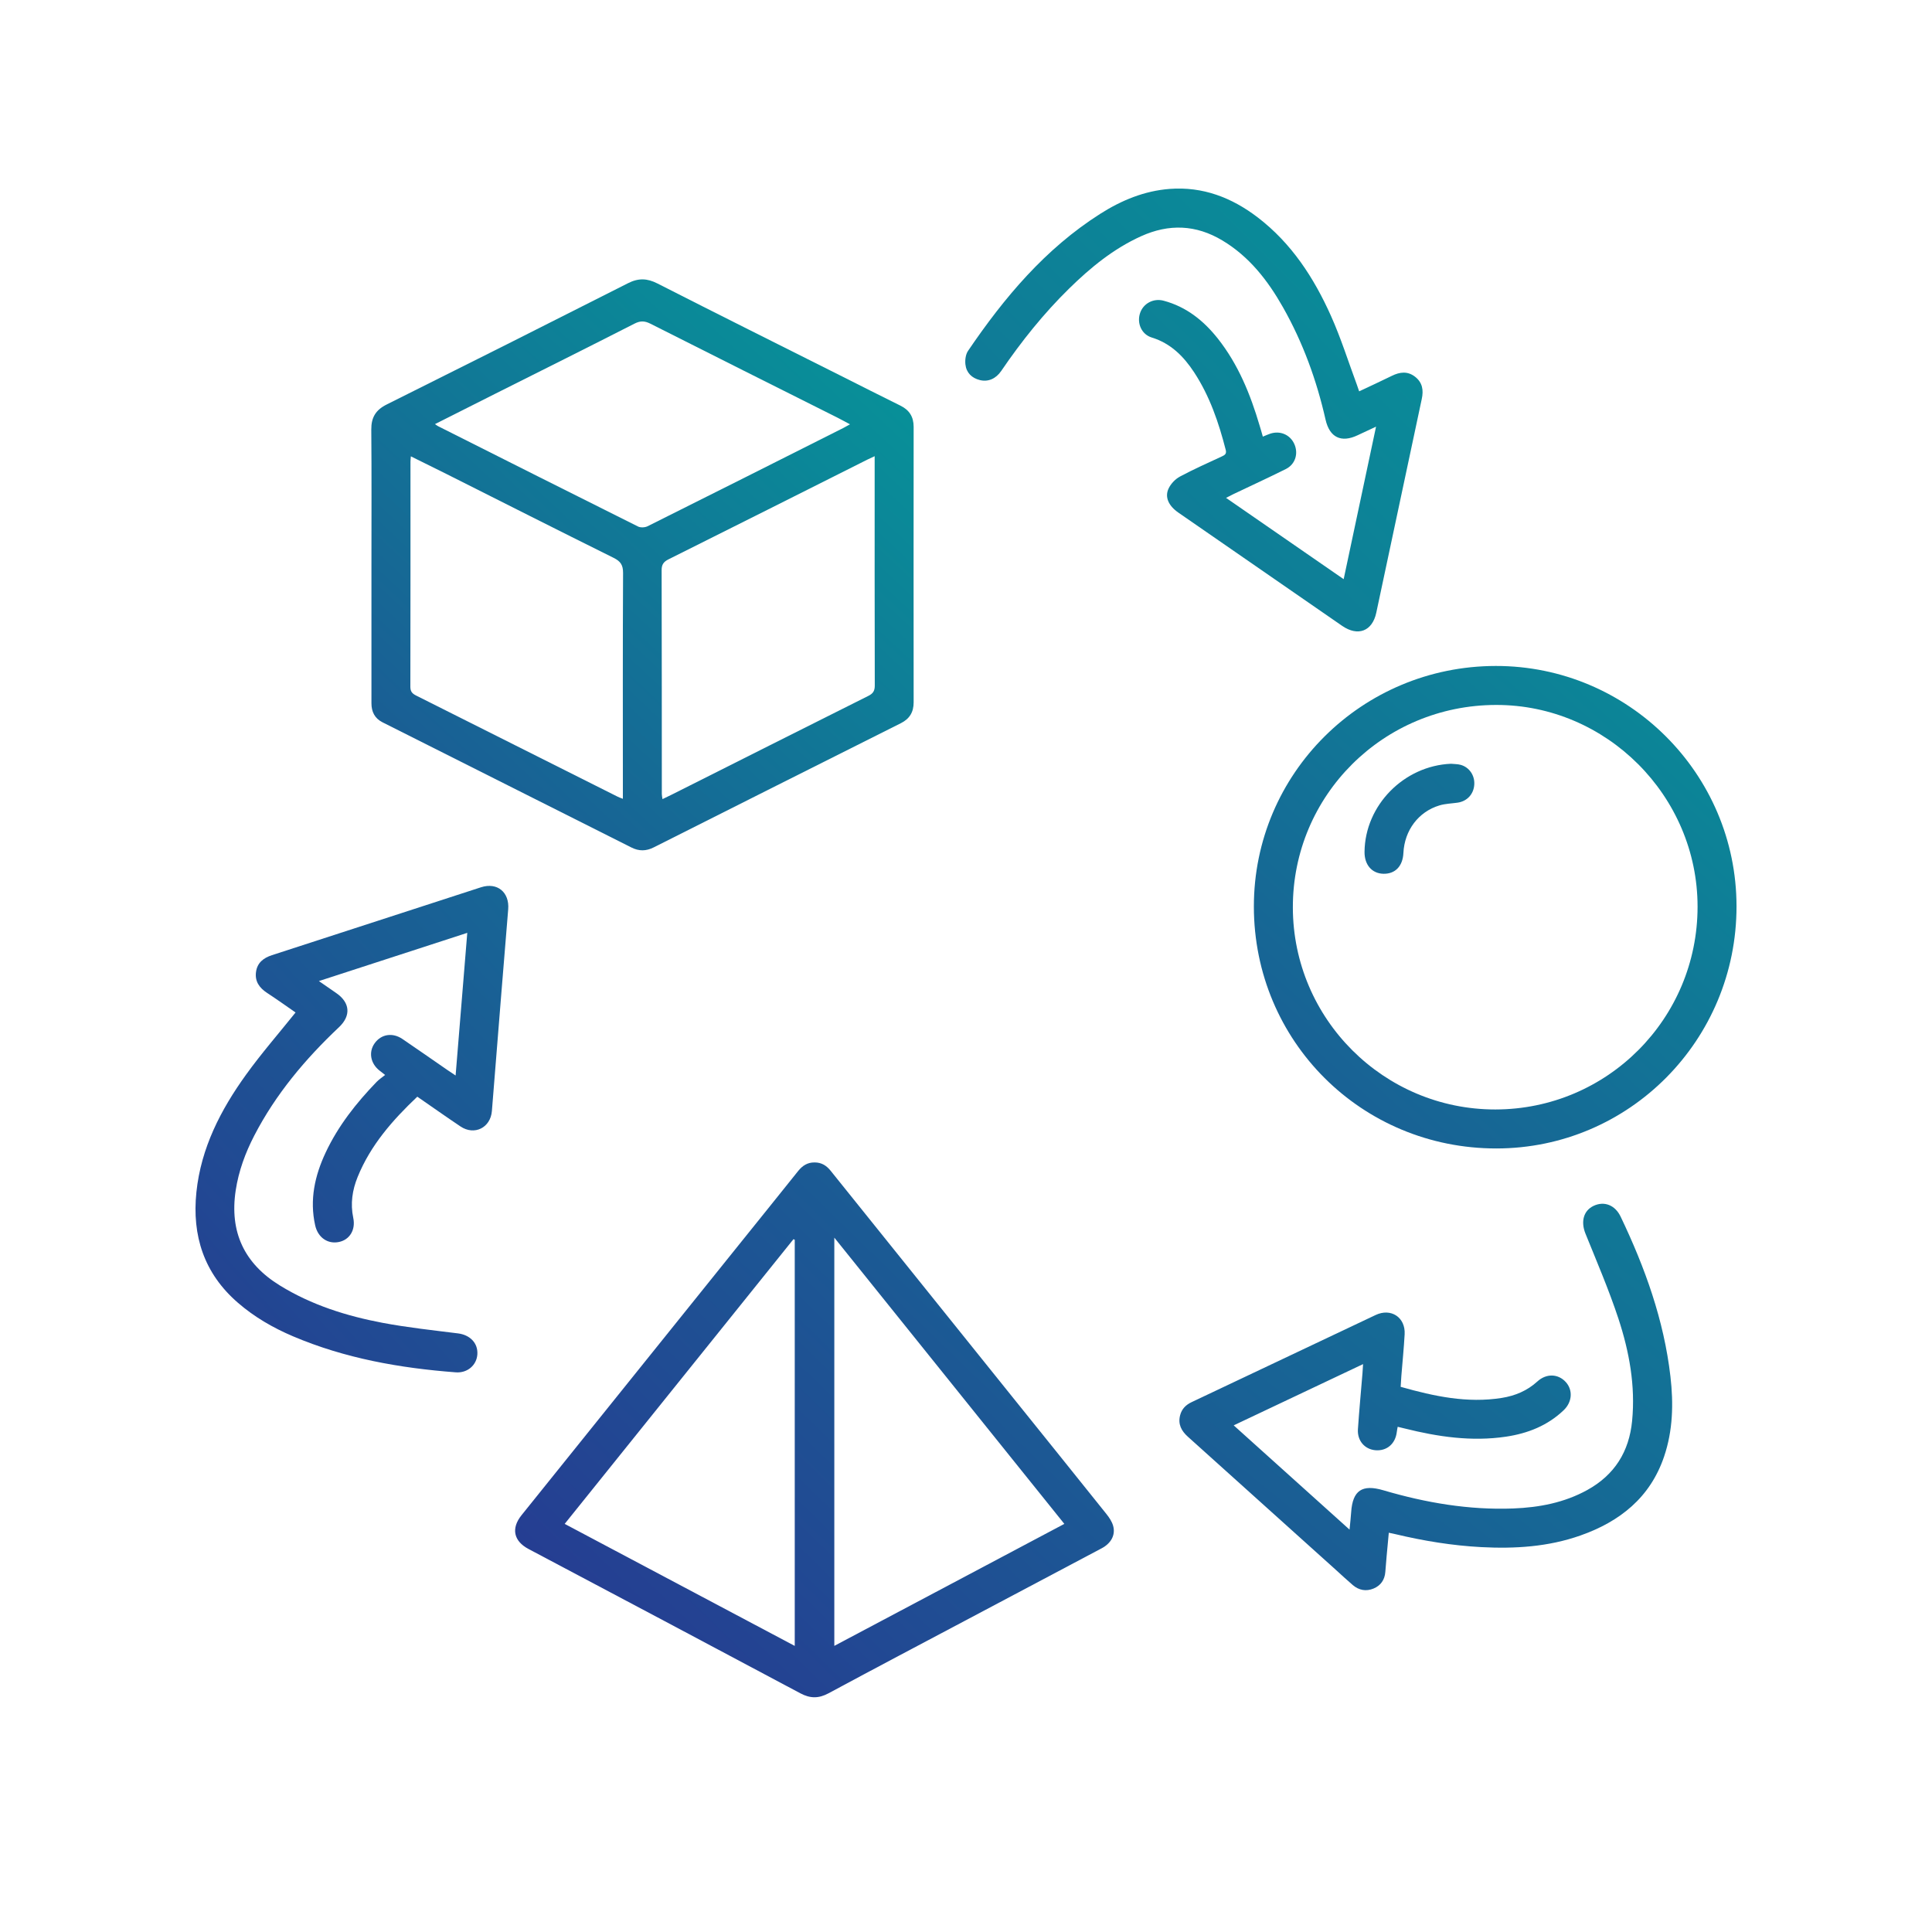
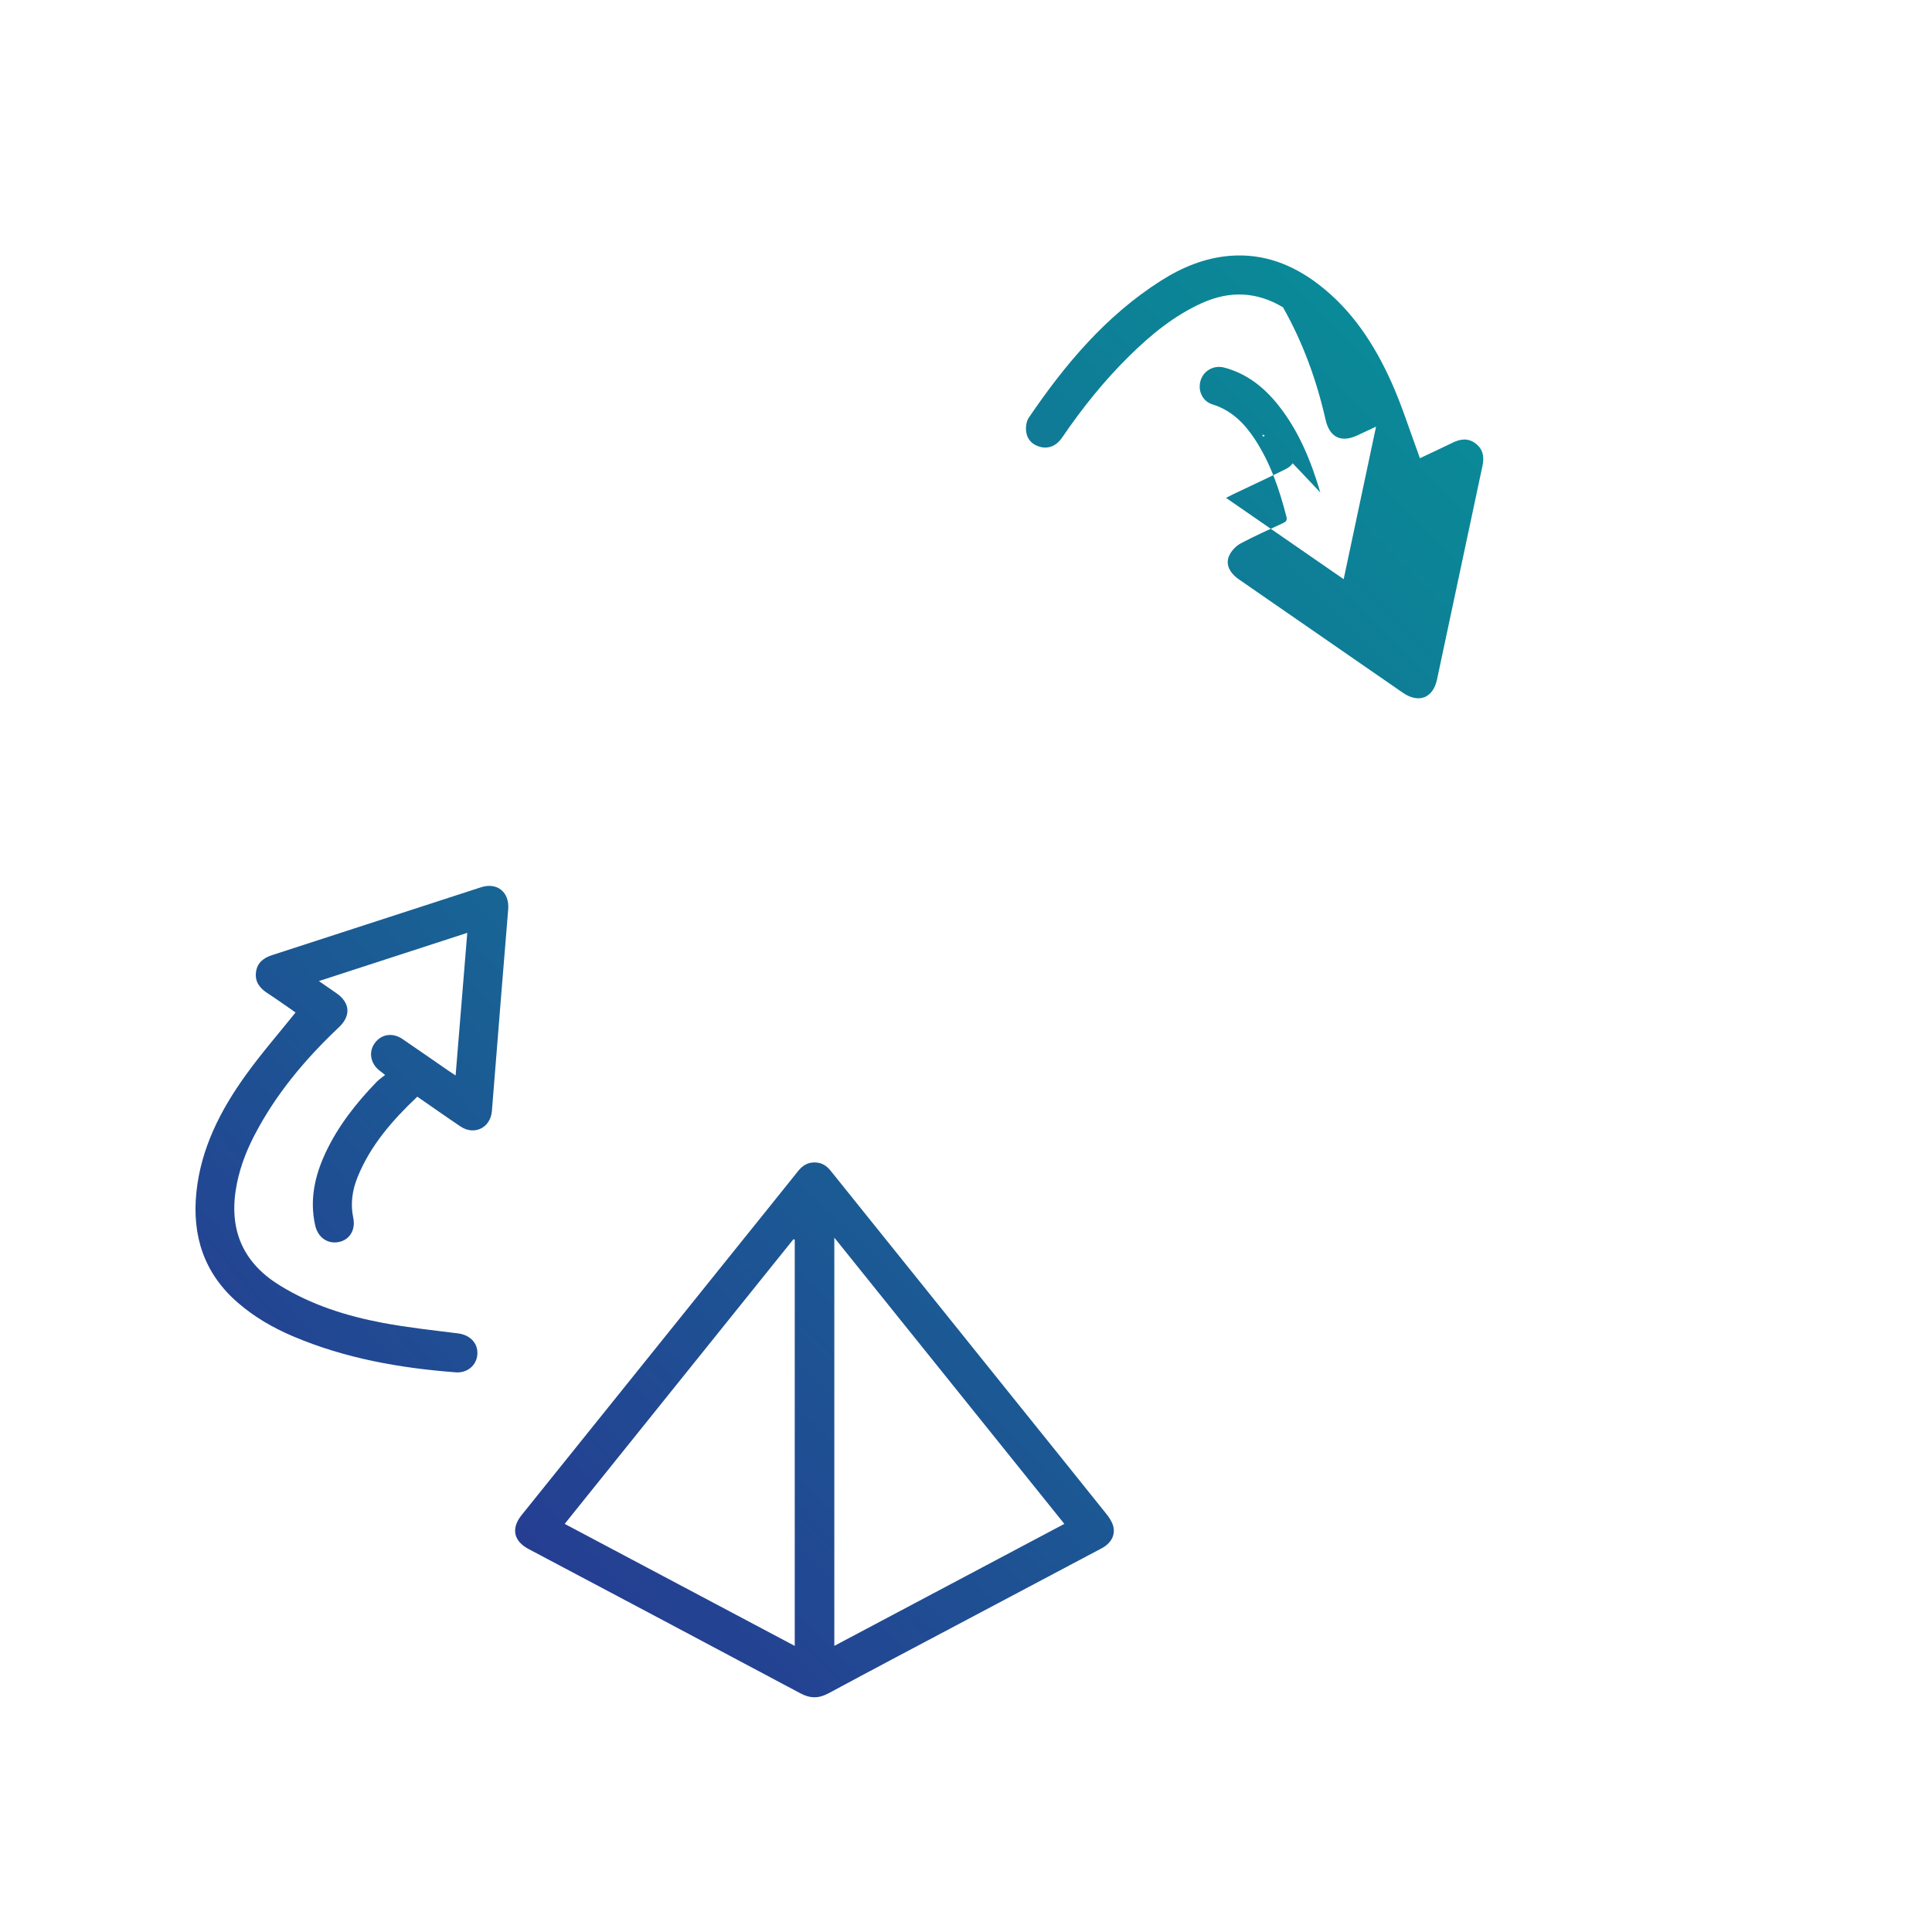
<svg xmlns="http://www.w3.org/2000/svg" version="1.1" id="Layer_1" x="0px" y="0px" viewBox="0 0 500 500" style="enable-background:new 0 0 500 500;" xml:space="preserve">
  <style type="text/css">
	.st0{fill:url(#SVGID_1_);}
	.st1{fill:url(#SVGID_00000091723913887613923310000000989883404643381896_);}
	.st2{fill:url(#SVGID_00000022538284135442883280000000628573413630024123_);}
	.st3{fill:url(#SVGID_00000124122117775855124180000016694116243266619821_);}
	.st4{fill:url(#SVGID_00000061469810122155348170000002997318079185494656_);}
	.st5{fill:url(#SVGID_00000033358942461842842940000017964681978494060672_);}
	.st6{fill:url(#SVGID_00000002352261676322764360000012742956510797983374_);}
</style>
  <g>
    <linearGradient id="SVGID_1_" gradientUnits="userSpaceOnUse" x1="23.104" y1="299.056" x2="265.429" y2="40.31">
      <stop offset="0" style="stop-color:#293391" />
      <stop offset="1" style="stop-color:#00A69A" />
    </linearGradient>
-     <path class="st0" d="M96.13,145.99c0-11.6,0.06-23.2-0.04-34.8c-0.03-3.15,1.14-5.09,3.99-6.51   c20.85-10.39,41.66-20.85,62.44-31.38c2.69-1.37,4.95-1.3,7.62,0.06c15.74,8.02,31.56,15.9,47.35,23.83   c5.18,2.6,10.34,5.23,15.54,7.79c2.32,1.14,3.42,2.9,3.42,5.5c-0.02,23.76-0.02,47.53,0,71.29c0,2.51-1.03,4.25-3.3,5.39   c-21.33,10.69-42.65,21.41-63.96,32.14c-1.98,1-3.83,1.02-5.8,0.02c-21.46-10.81-42.94-21.59-64.4-32.39   c-2.02-1.02-2.87-2.74-2.86-4.96c0.01-5.18,0-10.36,0-15.54C96.12,159.62,96.12,152.81,96.13,145.99z M226.36,118.06   c-0.79,0.37-1.33,0.61-1.87,0.88c-17.15,8.61-34.29,17.24-51.47,25.81c-1.28,0.64-1.79,1.34-1.79,2.8   c0.05,19.32,0.04,38.64,0.05,57.96c0,0.36,0.09,0.72,0.17,1.3c0.93-0.45,1.68-0.8,2.42-1.17c16.95-8.52,33.89-17.06,50.85-25.54   c1.22-0.61,1.67-1.29,1.67-2.67c-0.05-19.21-0.03-38.41-0.03-57.62C226.36,119.32,226.36,118.83,226.36,118.06z M161.2,206.73   c0-0.86,0-1.52,0-2.18c0-18.75-0.05-37.51,0.05-56.26c0.01-2.08-0.66-3.03-2.45-3.92c-14.47-7.18-28.88-14.47-43.31-21.73   c-3-1.5-6.01-2.98-9.16-4.54c-0.04,0.6-0.1,0.98-0.1,1.36c0,19.43,0.01,38.86-0.03,58.29c0,1.25,0.52,1.77,1.52,2.27   c17.36,8.7,34.71,17.42,52.06,26.13C160.16,206.36,160.57,206.48,161.2,206.73z M112.57,109.76c0.47,0.32,0.64,0.46,0.83,0.55   c17.23,8.67,34.46,17.34,51.72,25.95c0.66,0.33,1.78,0.27,2.46-0.06c16.91-8.44,33.79-16.94,50.67-25.44   c0.53-0.27,1.04-0.57,1.73-0.95c-1.28-0.68-2.31-1.25-3.36-1.78c-16.09-8.07-32.2-16.12-48.26-24.24c-1.5-0.76-2.62-0.82-4.16-0.03   c-11.98,6.11-24.01,12.11-36.03,18.14C123.06,104.47,117.94,107.06,112.57,109.76z" />
    <linearGradient id="SVGID_00000121244253473522514430000010720310032287158955_" gradientUnits="userSpaceOnUse" x1="136.429" y1="464.404" x2="475.462" y2="116.439">
      <stop offset="0" style="stop-color:#293391" />
      <stop offset="1" style="stop-color:#00A69A" />
    </linearGradient>
    <path style="fill:url(#SVGID_00000121244253473522514430000010720310032287158955_);" d="M210.79,300.84   c1.77-0.02,3.09,0.79,4.18,2.15c15.68,19.53,31.38,39.06,47.07,58.58c8.11,10.09,16.24,20.17,24.32,30.28   c0.72,0.9,1.42,1.95,1.72,3.04c0.66,2.37-0.54,4.52-2.97,5.81c-11.39,6.04-22.77,12.07-34.16,18.1   c-12.18,6.46-24.38,12.88-36.52,19.42c-2.55,1.37-4.74,1.37-7.29,0.01c-23.43-12.5-46.91-24.93-70.37-37.36   c-3.84-2.04-4.55-5.32-1.79-8.75c18.72-23.3,37.45-46.6,56.18-69.89c5.15-6.41,10.31-12.8,15.44-19.22   C207.71,301.64,209.02,300.82,210.79,300.84z M205.68,320.85c-0.11-0.05-0.22-0.1-0.33-0.15c-19.7,24.51-39.4,49.02-59.21,73.68   c19.88,10.55,39.62,21.01,59.54,31.58C205.68,390.65,205.68,355.75,205.68,320.85z M215.92,425.95   c19.93-10.57,39.64-21.03,59.53-31.57c-19.82-24.67-39.54-49.21-59.53-74.08C215.92,355.69,215.92,390.62,215.92,425.95z" />
    <linearGradient id="SVGID_00000047048783835558400510000008013399158919041940_" gradientUnits="userSpaceOnUse" x1="237.129" y1="400.512" x2="504.892" y2="104.317">
      <stop offset="0" style="stop-color:#293391" />
      <stop offset="1" style="stop-color:#00A69A" />
    </linearGradient>
-     <path style="fill:url(#SVGID_00000047048783835558400510000008013399158919041940_);" d="M387.09,172.35   c34.3-0.04,62.29,27.87,62.32,62.17c0.04,34.64-27.75,62.68-62.14,62.7c-34.9,0.02-62.75-27.76-62.77-62.6   C324.48,200.21,352.44,172.39,387.09,172.35z M334.59,234.85c0.04,28.86,23.56,52.31,52.41,52.28   c28.96-0.03,52.34-23.49,52.33-52.5c-0.01-28.64-23.58-52.24-52.14-52.19C358.01,182.47,334.54,205.86,334.59,234.85z" />
    <linearGradient id="SVGID_00000173146881319049601830000014738768660325517195_" gradientUnits="userSpaceOnUse" x1="28.854" y1="396.711" x2="452.851" y2="-25.485">
      <stop offset="0" style="stop-color:#293391" />
      <stop offset="1" style="stop-color:#00A69A" />
    </linearGradient>
-     <path style="fill:url(#SVGID_00000173146881319049601830000014738768660325517195_);" d="M326.82,113   c0.79-0.32,1.35-0.58,1.93-0.77c2.56-0.84,5.12,0.26,6.21,2.66c1.12,2.47,0.28,5.27-2.19,6.5c-4.48,2.23-9.03,4.33-13.55,6.48   c-0.55,0.26-1.08,0.55-1.92,0.98c10.2,7.05,20.2,13.96,30.44,21.04c2.8-13.2,5.54-26.11,8.38-39.47c-1.8,0.84-3.28,1.52-4.76,2.22   c-4.24,2.02-7.25,0.59-8.3-4.01c-2.31-10.22-5.86-19.98-11.02-29.1c-3.92-6.93-8.72-13.13-15.71-17.31   c-6.81-4.08-13.8-4.34-21-1.09c-7.15,3.23-13.08,8.1-18.62,13.53c-6.62,6.49-12.38,13.69-17.59,21.34   c-1.38,2.02-3.37,2.89-5.51,2.37c-2.12-0.52-3.52-1.91-3.76-4.06c-0.13-1.15,0.06-2.6,0.69-3.52   c9.37-13.79,19.97-26.42,34.23-35.47c5.48-3.48,11.4-5.93,17.95-6.43c8.57-0.65,16.07,2.25,22.77,7.37   c8.74,6.68,14.55,15.63,18.96,25.48c2.59,5.78,4.5,11.87,6.71,17.83c0.19,0.51,0.36,1.04,0.59,1.71c2.9-1.37,5.7-2.65,8.46-4.01   c2.08-1.03,4.1-1.26,6.02,0.24c1.91,1.49,2.22,3.47,1.72,5.76c-3.94,18.43-7.83,36.88-11.77,55.31c-1.03,4.81-4.77,6.2-8.84,3.39   c-14.12-9.77-28.24-19.54-42.37-29.3c-2.53-1.75-3.61-4.02-2.52-6.28c0.59-1.22,1.72-2.41,2.91-3.05   c3.57-1.91,7.28-3.55,10.95-5.26c0.76-0.35,1.15-0.7,0.91-1.64c-1.81-7.07-4.14-13.92-8.17-20.07c-2.71-4.13-6.04-7.5-10.98-9.02   c-2.66-0.82-3.89-3.71-3.02-6.32c0.82-2.47,3.44-3.92,6.11-3.2c5.84,1.56,10.32,5.13,14.01,9.79c5.3,6.7,8.43,14.44,10.82,22.53   C326.27,111.03,326.52,111.94,326.82,113z" />
+     <path style="fill:url(#SVGID_00000173146881319049601830000014738768660325517195_);" d="M326.82,113   c0.79-0.32,1.35-0.58,1.93-0.77c2.56-0.84,5.12,0.26,6.21,2.66c1.12,2.47,0.28,5.27-2.19,6.5c-4.48,2.23-9.03,4.33-13.55,6.48   c-0.55,0.26-1.08,0.55-1.92,0.98c10.2,7.05,20.2,13.96,30.44,21.04c2.8-13.2,5.54-26.11,8.38-39.47c-1.8,0.84-3.28,1.52-4.76,2.22   c-4.24,2.02-7.25,0.59-8.3-4.01c-2.31-10.22-5.86-19.98-11.02-29.1c-6.81-4.08-13.8-4.34-21-1.09c-7.15,3.23-13.08,8.1-18.62,13.53c-6.62,6.49-12.38,13.69-17.59,21.34   c-1.38,2.02-3.37,2.89-5.51,2.37c-2.12-0.52-3.52-1.91-3.76-4.06c-0.13-1.15,0.06-2.6,0.69-3.52   c9.37-13.79,19.97-26.42,34.23-35.47c5.48-3.48,11.4-5.93,17.95-6.43c8.57-0.65,16.07,2.25,22.77,7.37   c8.74,6.68,14.55,15.63,18.96,25.48c2.59,5.78,4.5,11.87,6.71,17.83c0.19,0.51,0.36,1.04,0.59,1.71c2.9-1.37,5.7-2.65,8.46-4.01   c2.08-1.03,4.1-1.26,6.02,0.24c1.91,1.49,2.22,3.47,1.72,5.76c-3.94,18.43-7.83,36.88-11.77,55.31c-1.03,4.81-4.77,6.2-8.84,3.39   c-14.12-9.77-28.24-19.54-42.37-29.3c-2.53-1.75-3.61-4.02-2.52-6.28c0.59-1.22,1.72-2.41,2.91-3.05   c3.57-1.91,7.28-3.55,10.95-5.26c0.76-0.35,1.15-0.7,0.91-1.64c-1.81-7.07-4.14-13.92-8.17-20.07c-2.71-4.13-6.04-7.5-10.98-9.02   c-2.66-0.82-3.89-3.71-3.02-6.32c0.82-2.47,3.44-3.92,6.11-3.2c5.84,1.56,10.32,5.13,14.01,9.79c5.3,6.7,8.43,14.44,10.82,22.53   C326.27,111.03,326.52,111.94,326.82,113z" />
    <linearGradient id="SVGID_00000182495461456909014770000002665179359205074840_" gradientUnits="userSpaceOnUse" x1="12.502" y1="375.241" x2="324.346" y2="94.968">
      <stop offset="0" style="stop-color:#293391" />
      <stop offset="1" style="stop-color:#00A69A" />
    </linearGradient>
    <path style="fill:url(#SVGID_00000182495461456909014770000002665179359205074840_);" d="M76.49,262.03   c-2.34-1.62-4.84-3.41-7.42-5.1c-1.95-1.29-3.13-2.95-2.82-5.34c0.31-2.4,1.89-3.66,4.12-4.39c18.04-5.84,36.06-11.72,54.1-17.57   c4.24-1.37,7.42,1.29,7.05,5.72c-1.21,14.53-2.36,29.07-3.53,43.61c-0.23,2.86-0.46,5.72-0.69,8.59c-0.36,4.31-4.52,6.39-8.12,3.98   c-3.73-2.5-7.4-5.1-11.18-7.71c-6.41,6.07-12.1,12.55-15.44,20.77c-1.38,3.39-1.91,6.9-1.14,10.58c0.66,3.12-0.93,5.67-3.68,6.25   c-2.9,0.62-5.47-1.13-6.18-4.32c-1.47-6.62-0.09-12.85,2.73-18.85c3.25-6.91,7.92-12.81,13.18-18.26c0.62-0.64,1.38-1.13,2.2-1.79   c-0.7-0.54-1.04-0.82-1.38-1.08c-2.41-1.83-2.97-4.85-1.32-7.14c1.69-2.35,4.61-2.83,7.18-1.09c3.87,2.62,7.69,5.31,11.54,7.96   c0.64,0.44,1.29,0.86,2.22,1.49c1.01-12.38,2-24.46,3.02-36.92c-12.83,4.17-25.45,8.27-38.4,12.48c1.69,1.17,3.06,2.13,4.44,3.07   c3.62,2.46,3.94,5.86,0.77,8.86C79,274.08,71.35,283.17,65.8,293.9c-2.31,4.47-4.04,9.16-4.8,14.17   c-1.63,10.75,2.19,18.94,11.46,24.63c8.18,5.03,17.18,7.87,26.51,9.64c6.46,1.22,13.02,1.92,19.55,2.74   c3.11,0.39,5.2,2.49,5.02,5.42c-0.18,2.8-2.56,4.88-5.57,4.66c-14.5-1.1-28.7-3.61-42.17-9.34c-5.15-2.19-9.96-4.97-14.22-8.66   c-8.79-7.6-11.92-17.36-10.75-28.64c1.19-11.43,6.29-21.31,12.88-30.44C67.65,272.61,72.1,267.51,76.49,262.03z" />
    <linearGradient id="SVGID_00000031183305609050222090000013633154958190260113_" gradientUnits="userSpaceOnUse" x1="230.591" y1="544.011" x2="543.402" y2="154.312">
      <stop offset="0" style="stop-color:#293391" />
      <stop offset="1" style="stop-color:#00A69A" />
    </linearGradient>
-     <path style="fill:url(#SVGID_00000031183305609050222090000013633154958190260113_);" d="M362.49,358.91   c8.69,2.46,17.25,4.29,26.16,2.87c3.45-0.55,6.58-1.85,9.21-4.25c2.34-2.14,5.4-2.02,7.37,0.15c1.86,2.05,1.68,5.15-0.54,7.27   c-4.18,4-9.31,6.02-14.95,6.86c-8.91,1.32-17.62,0.03-26.25-2.13c-0.54-0.13-1.08-0.26-1.77-0.43c-0.09,0.51-0.18,0.92-0.23,1.34   c-0.36,3.06-2.57,4.96-5.51,4.73c-2.8-0.23-4.76-2.48-4.55-5.47c0.33-4.83,0.78-9.65,1.18-14.48c0.05-0.67,0.09-1.33,0.15-2.34   c-11.24,5.32-22.24,10.53-33.48,15.85c10.02,9.02,19.86,17.87,29.98,26.98c0.17-1.77,0.33-3.14,0.42-4.52   c0.38-5.63,2.85-7.27,8.32-5.66c10.97,3.23,22.15,5.15,33.64,4.71c6.7-0.26,13.19-1.49,19.15-4.78c7.06-3.9,10.83-9.92,11.6-17.9   c0.88-9.09-0.74-17.9-3.54-26.43c-2.46-7.46-5.58-14.71-8.53-22.01c-1.25-3.09-0.54-5.96,2.13-7.21c2.74-1.28,5.54-0.19,6.97,2.81   c6.3,13.17,11.21,26.78,12.89,41.39c0.81,7,0.64,13.97-1.65,20.71c-3.6,10.61-11.46,16.83-21.67,20.42   c-8.31,2.93-16.94,3.46-25.67,3c-7.5-0.4-14.88-1.61-22.18-3.35c-0.48-0.12-0.98-0.21-1.72-0.37c-0.19,2.05-0.38,3.98-0.55,5.92   c-0.13,1.4-0.25,2.8-0.35,4.21c-0.15,2.05-1.19,3.54-3.04,4.31c-1.91,0.79-3.78,0.47-5.37-0.89c-1.5-1.28-2.94-2.63-4.4-3.95   c-12.76-11.49-25.53-22.98-38.3-34.46c-1.67-1.5-2.59-3.23-2-5.53c0.42-1.65,1.49-2.71,3-3.42c15.87-7.51,31.73-15.04,47.6-22.54   c3.98-1.88,7.75,0.61,7.51,4.98c-0.2,3.6-0.56,7.18-0.85,10.78C362.6,356.95,362.56,357.84,362.49,358.91z" />
    <linearGradient id="SVGID_00000021831106574982441720000015982984077853822890_" gradientUnits="userSpaceOnUse" x1="212.004" y1="363.092" x2="517.242" y2="58.651">
      <stop offset="0" style="stop-color:#293391" />
      <stop offset="1" style="stop-color:#00A69A" />
    </linearGradient>
-     <path style="fill:url(#SVGID_00000021831106574982441720000015982984077853822890_);" d="M375.51,197.66   c0.83,0.09,1.7,0.06,2.5,0.28c2.26,0.62,3.69,2.76,3.53,5.13c-0.16,2.48-1.87,4.31-4.33,4.66c-1.55,0.22-3.16,0.26-4.65,0.7   c-5.48,1.64-9.07,6.46-9.36,12.32c-0.16,3.41-2.12,5.45-5.17,5.38c-2.98-0.06-4.93-2.33-4.89-5.68   C353.27,208.39,363.33,198.18,375.51,197.66z" />
  </g>
</svg>